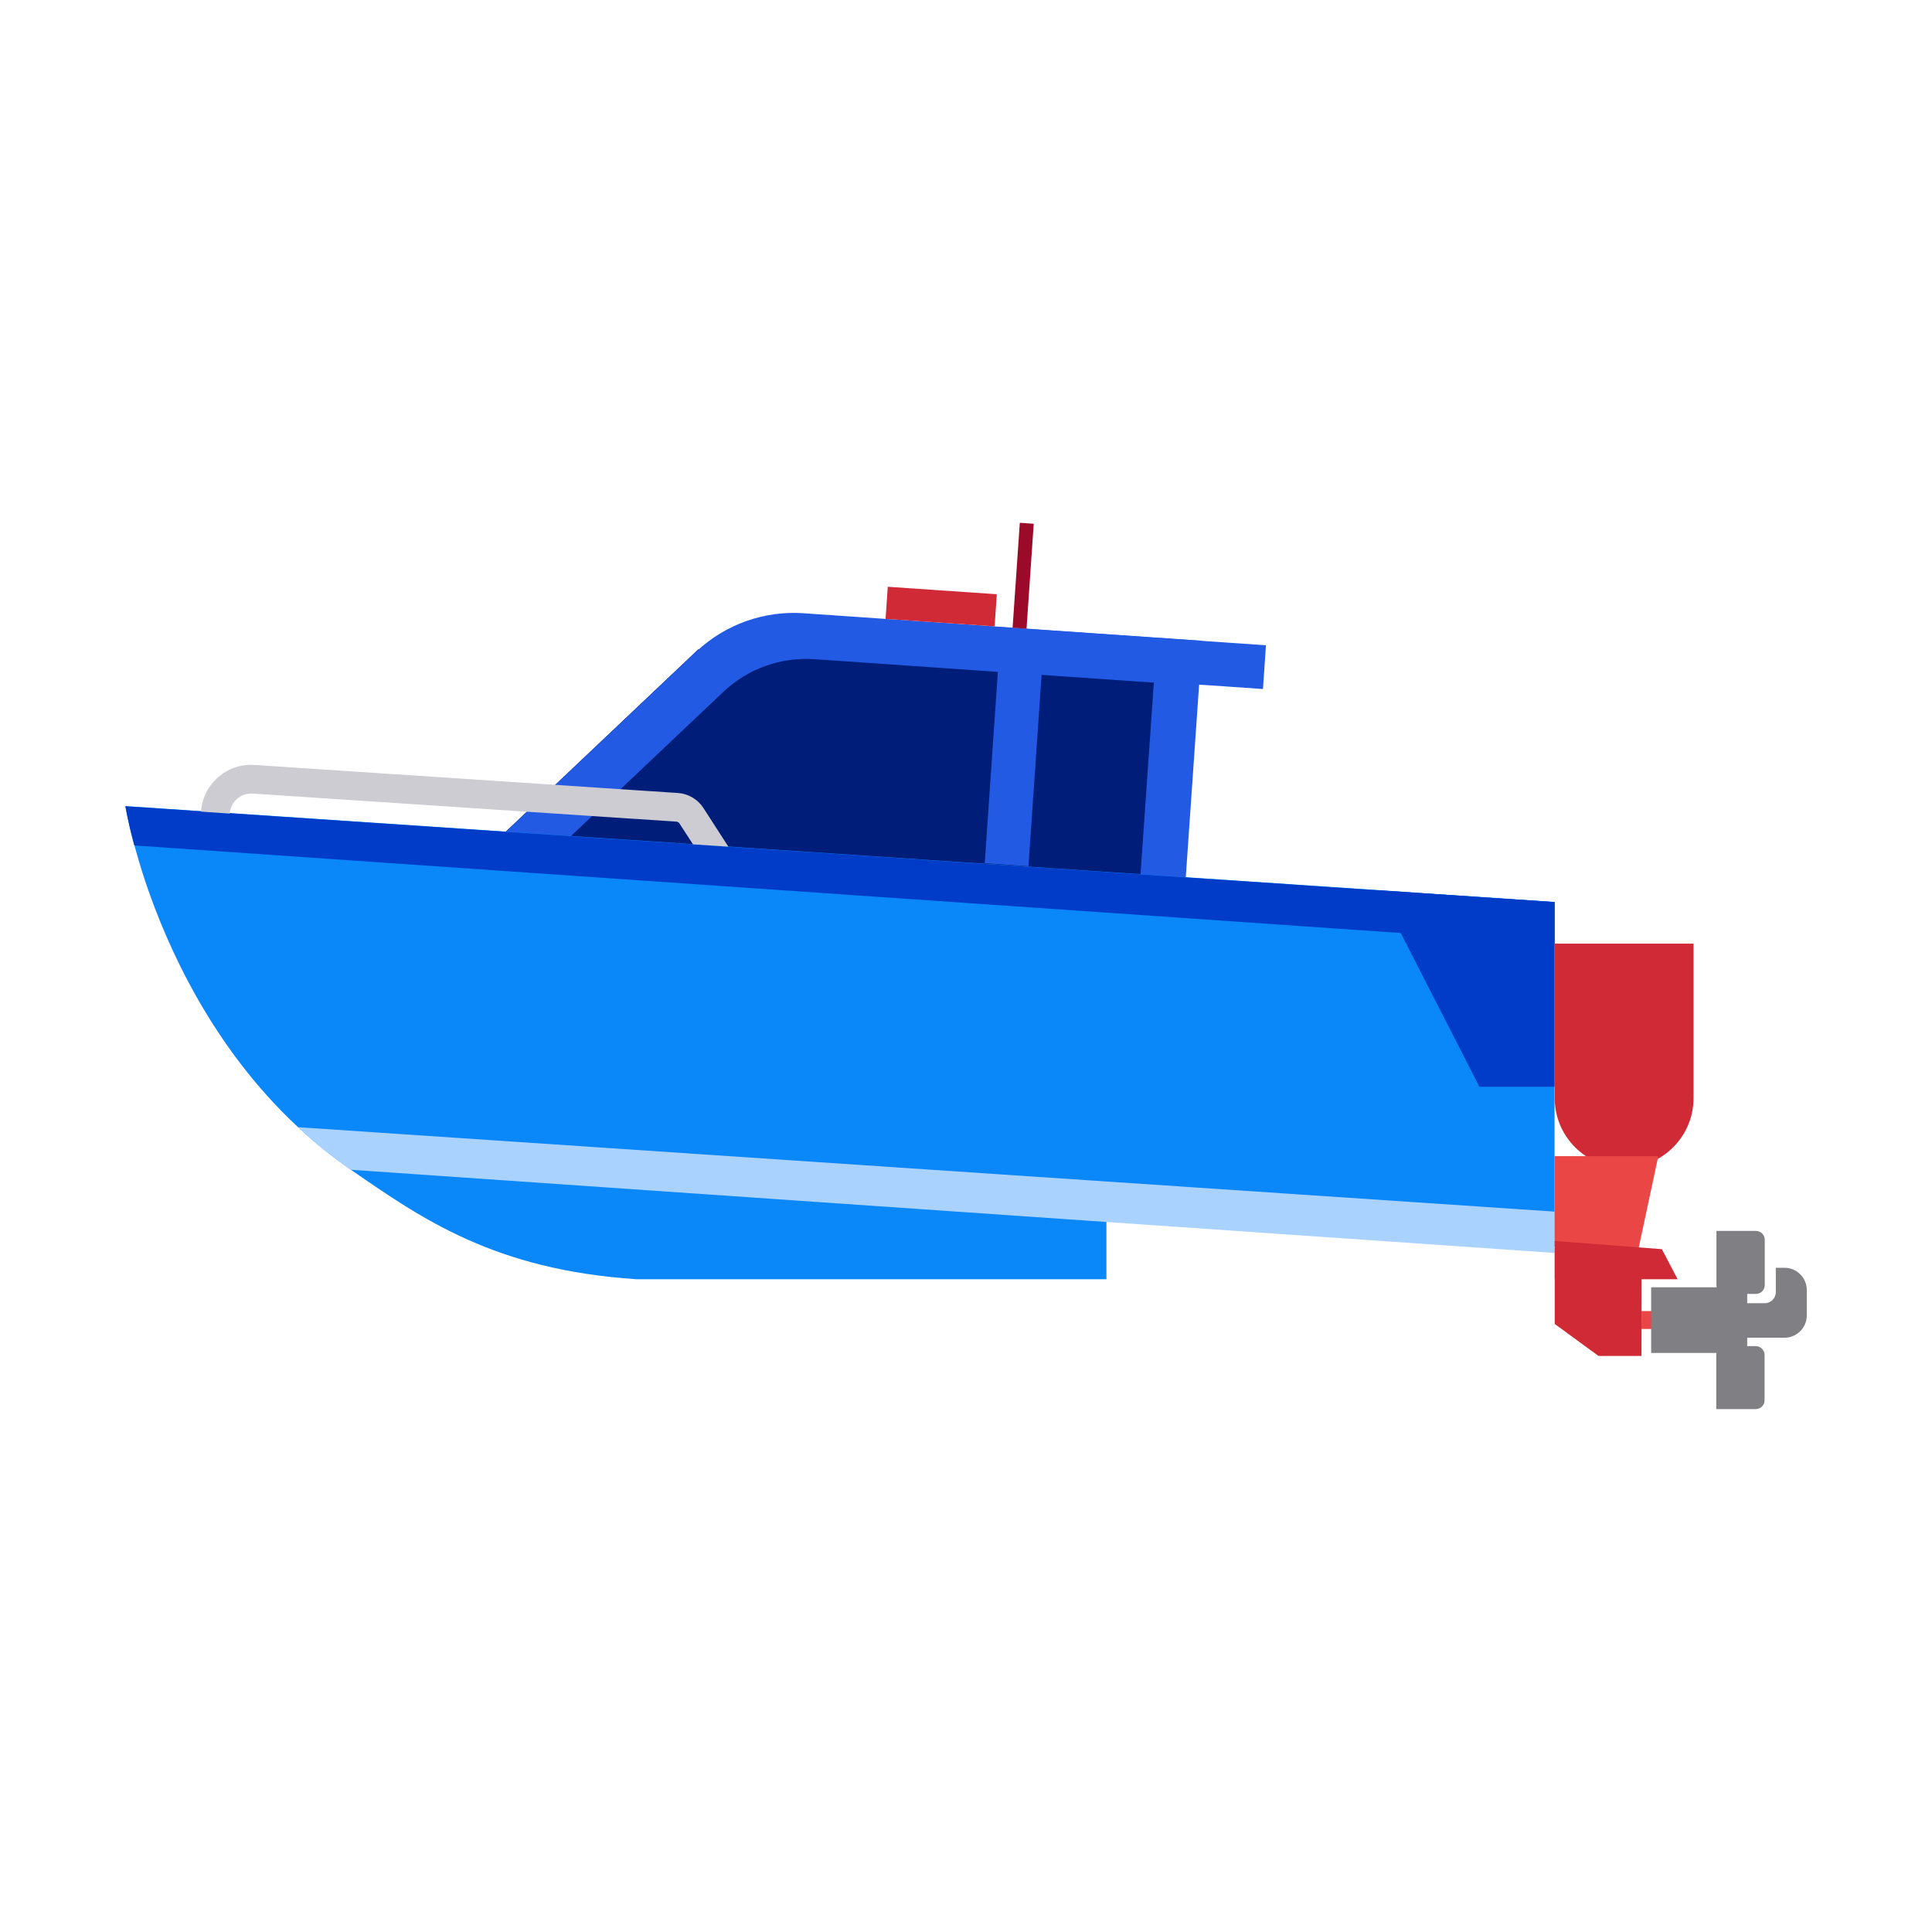
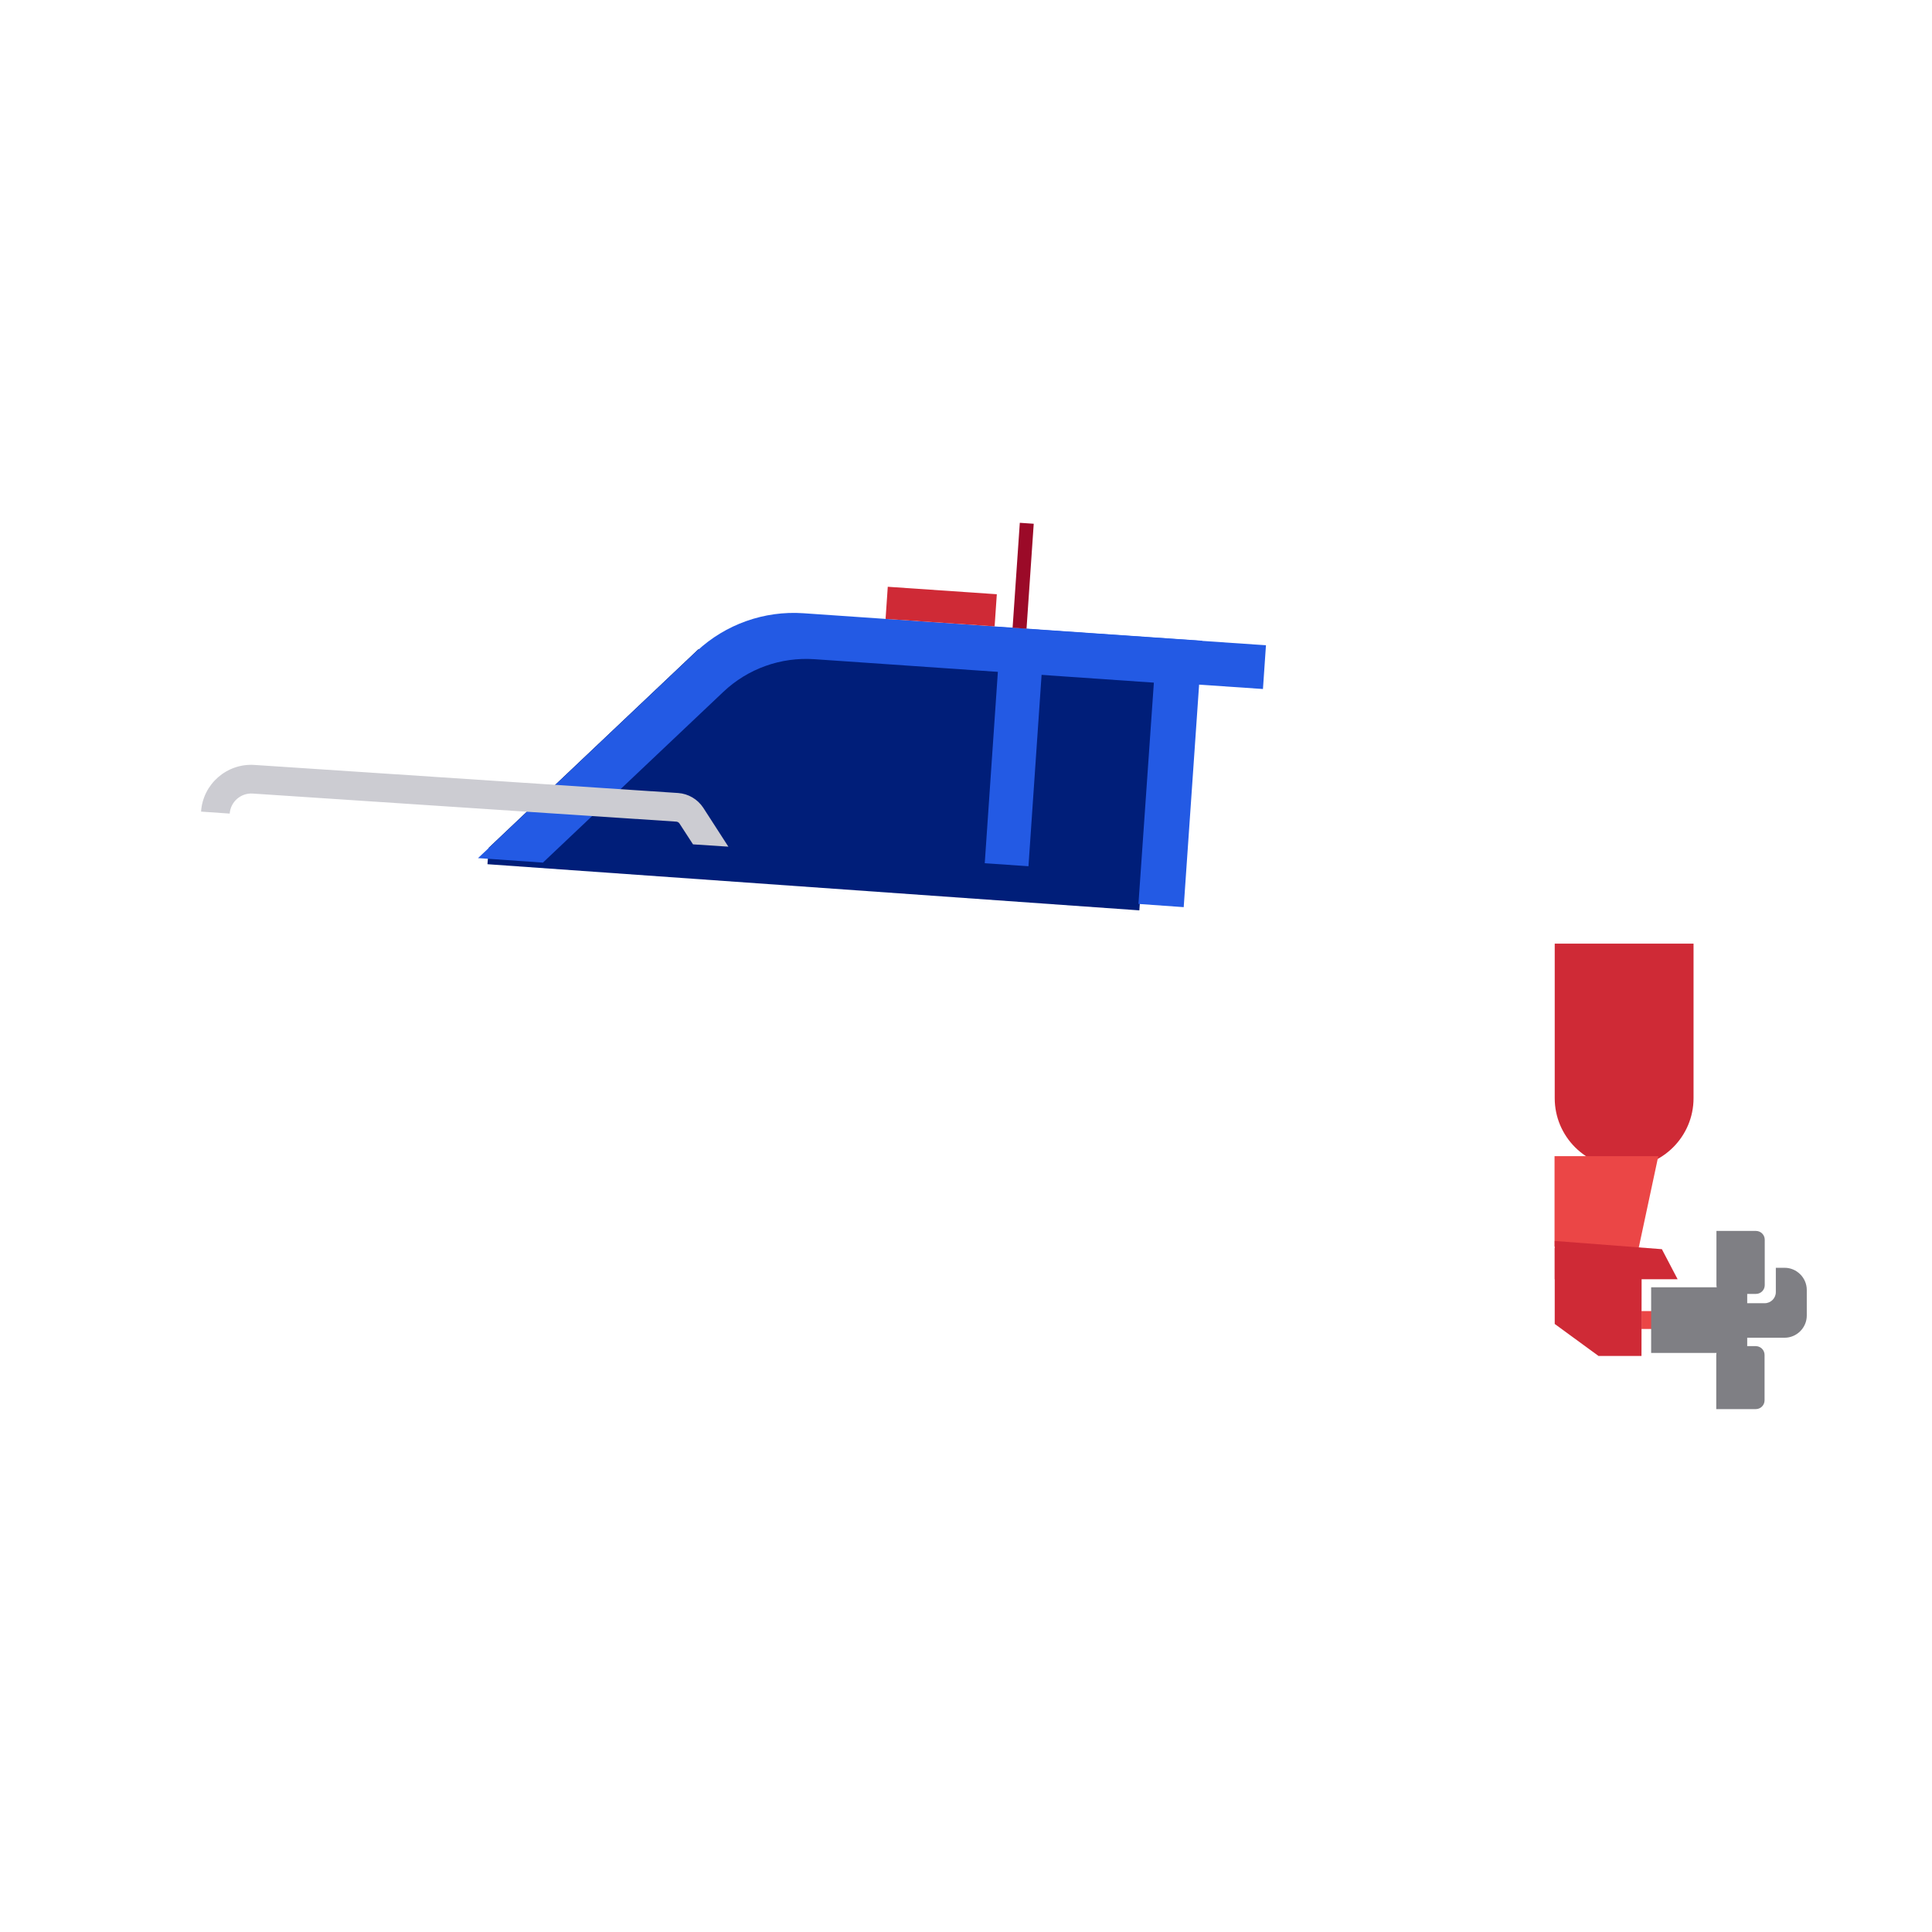
<svg xmlns="http://www.w3.org/2000/svg" width="108" height="108" viewBox="0 0 108 108" fill="none">
  <path fill-rule="evenodd" clip-rule="evenodd" d="M64.6 38.1L64.2 43.69L63.69 50.89L27.25 48.31L27.28 47.91L27.32 47.39L39 36.33C39 36.33 39.03 36.3 39.05 36.29L47.23 36.87L64.59 38.1H64.6Z" fill="#001E79" />
  <path fill-rule="evenodd" clip-rule="evenodd" d="M67.2 35.83L66.17 50.71L63.64 50.53L64.11 43.78L64.5 38.19V38.16L47.14 36.96L45.53 36.85C43.65 36.72 41.8 37.38 40.43 38.68L30.35 48.22L27.19 48L26.72 47.97L27.23 47.49L38.91 36.43C38.91 36.43 38.94 36.4 38.96 36.39C40.56 34.9 42.72 34.13 44.91 34.28L67.22 35.82L67.2 35.83Z" fill="#235AE4" />
-   <path fill-rule="evenodd" clip-rule="evenodd" d="M86.9 50.43V67.75H61.85V71.51H35.58C27.63 70.98 23.6 68.14 19.6 65.38C18.53 64.64 17.55 63.84 16.65 63C11.9 58.58 9.38 53.02 8.12 49.27C7.87 48.51 7.67 47.83 7.51 47.25C7.14 45.89 7.01 45.06 7.01 45.06L86.91 50.42L86.9 50.43Z" fill="#0A87F8" />
-   <path fill-rule="evenodd" clip-rule="evenodd" d="M86.9 50.43V52.75L82.7 52.46L7.51 47.26C7.14 45.9 7.01 45.07 7.01 45.07L82.71 50.15L86.91 50.43H86.9Z" fill="#003CC8" />
-   <path fill-rule="evenodd" clip-rule="evenodd" d="M86.9 50.43V60.75H82.7L77.08 49.77L86.9 50.43Z" fill="#003CC8" />
-   <path fill-rule="evenodd" clip-rule="evenodd" d="M86.9 67.72V70.04L61.85 68.31L19.6 65.39C18.53 64.65 17.55 63.85 16.65 63.01L86.9 67.73V67.72Z" fill="#AAD2FF" />
  <path d="M86.91 52.75H94.67V61.39C94.67 63.53 92.93 65.27 90.79 65.27C88.65 65.27 86.91 63.53 86.91 61.39V52.75Z" fill="#CF2A36" />
  <path fill-rule="evenodd" clip-rule="evenodd" d="M86.9 69.68V64.63H92.7L91.45 70.48L86.9 69.68Z" fill="#EB4646" />
  <path fill-rule="evenodd" clip-rule="evenodd" d="M86.91 71.51V69.37L92.9 69.83L93.78 71.51H86.91Z" fill="#CF2A36" />
  <path d="M92.39 73.29H91.76V74.29H92.39V73.29Z" fill="#EB4646" />
  <path fill-rule="evenodd" clip-rule="evenodd" d="M86.91 74.01V69.77H91.77L91.76 75.8H89.36L86.91 74.01Z" fill="#CF2A36" />
  <path d="M97.67 71.96H92.3V75.63H97.67V71.96Z" fill="#7F7F84" />
  <path d="M95.95 68.81H98.16C98.43 68.81 98.65 69.03 98.65 69.3V71.84C98.65 72.11 98.43 72.33 98.16 72.33H96.44C96.17 72.33 95.95 72.11 95.95 71.84V68.81Z" fill="#7F7F84" />
  <path d="M98.15 78.77H95.94V75.74C95.94 75.47 96.16 75.25 96.43 75.25H98.15C98.42 75.25 98.64 75.47 98.64 75.74V78.28C98.64 78.55 98.42 78.77 98.15 78.77Z" fill="#7F7F84" />
  <path fill-rule="evenodd" clip-rule="evenodd" d="M101 72.11V73.54C101 74.22 100.44 74.78 99.76 74.78H95.68V72.85H98.65C98.99 72.85 99.27 72.57 99.27 72.23V70.87H99.76C100.44 70.87 101 71.43 101 72.11Z" fill="#7F7F84" />
  <path d="M40.73 47.33L38.74 47.2L37.98 46.03C37.94 45.97 37.88 45.94 37.81 45.93L14.12 44.36C13.46 44.32 12.89 44.82 12.84 45.48L11.24 45.37C11.34 43.83 12.68 42.66 14.22 42.76L37.91 44.33C38.48 44.37 39 44.68 39.31 45.15L40.71 47.32L40.73 47.33Z" fill="#CCCCD2" />
  <path d="M70.768 36.071L49.767 34.632L49.6 37.077L70.6 38.516L70.768 36.071Z" fill="#235AE4" />
  <path d="M55.937 35.285L55.048 48.255L57.492 48.423L58.381 35.453L55.937 35.285Z" fill="#235AE4" />
  <path d="M57.786 29.278L57.008 29.225L56.605 35.091L57.384 35.144L57.786 29.278Z" fill="#9B0A28" />
  <path d="M55.723 33.218L49.627 32.801L49.504 34.597L55.6 35.014L55.723 33.218Z" fill="#CF2A36" />
</svg>